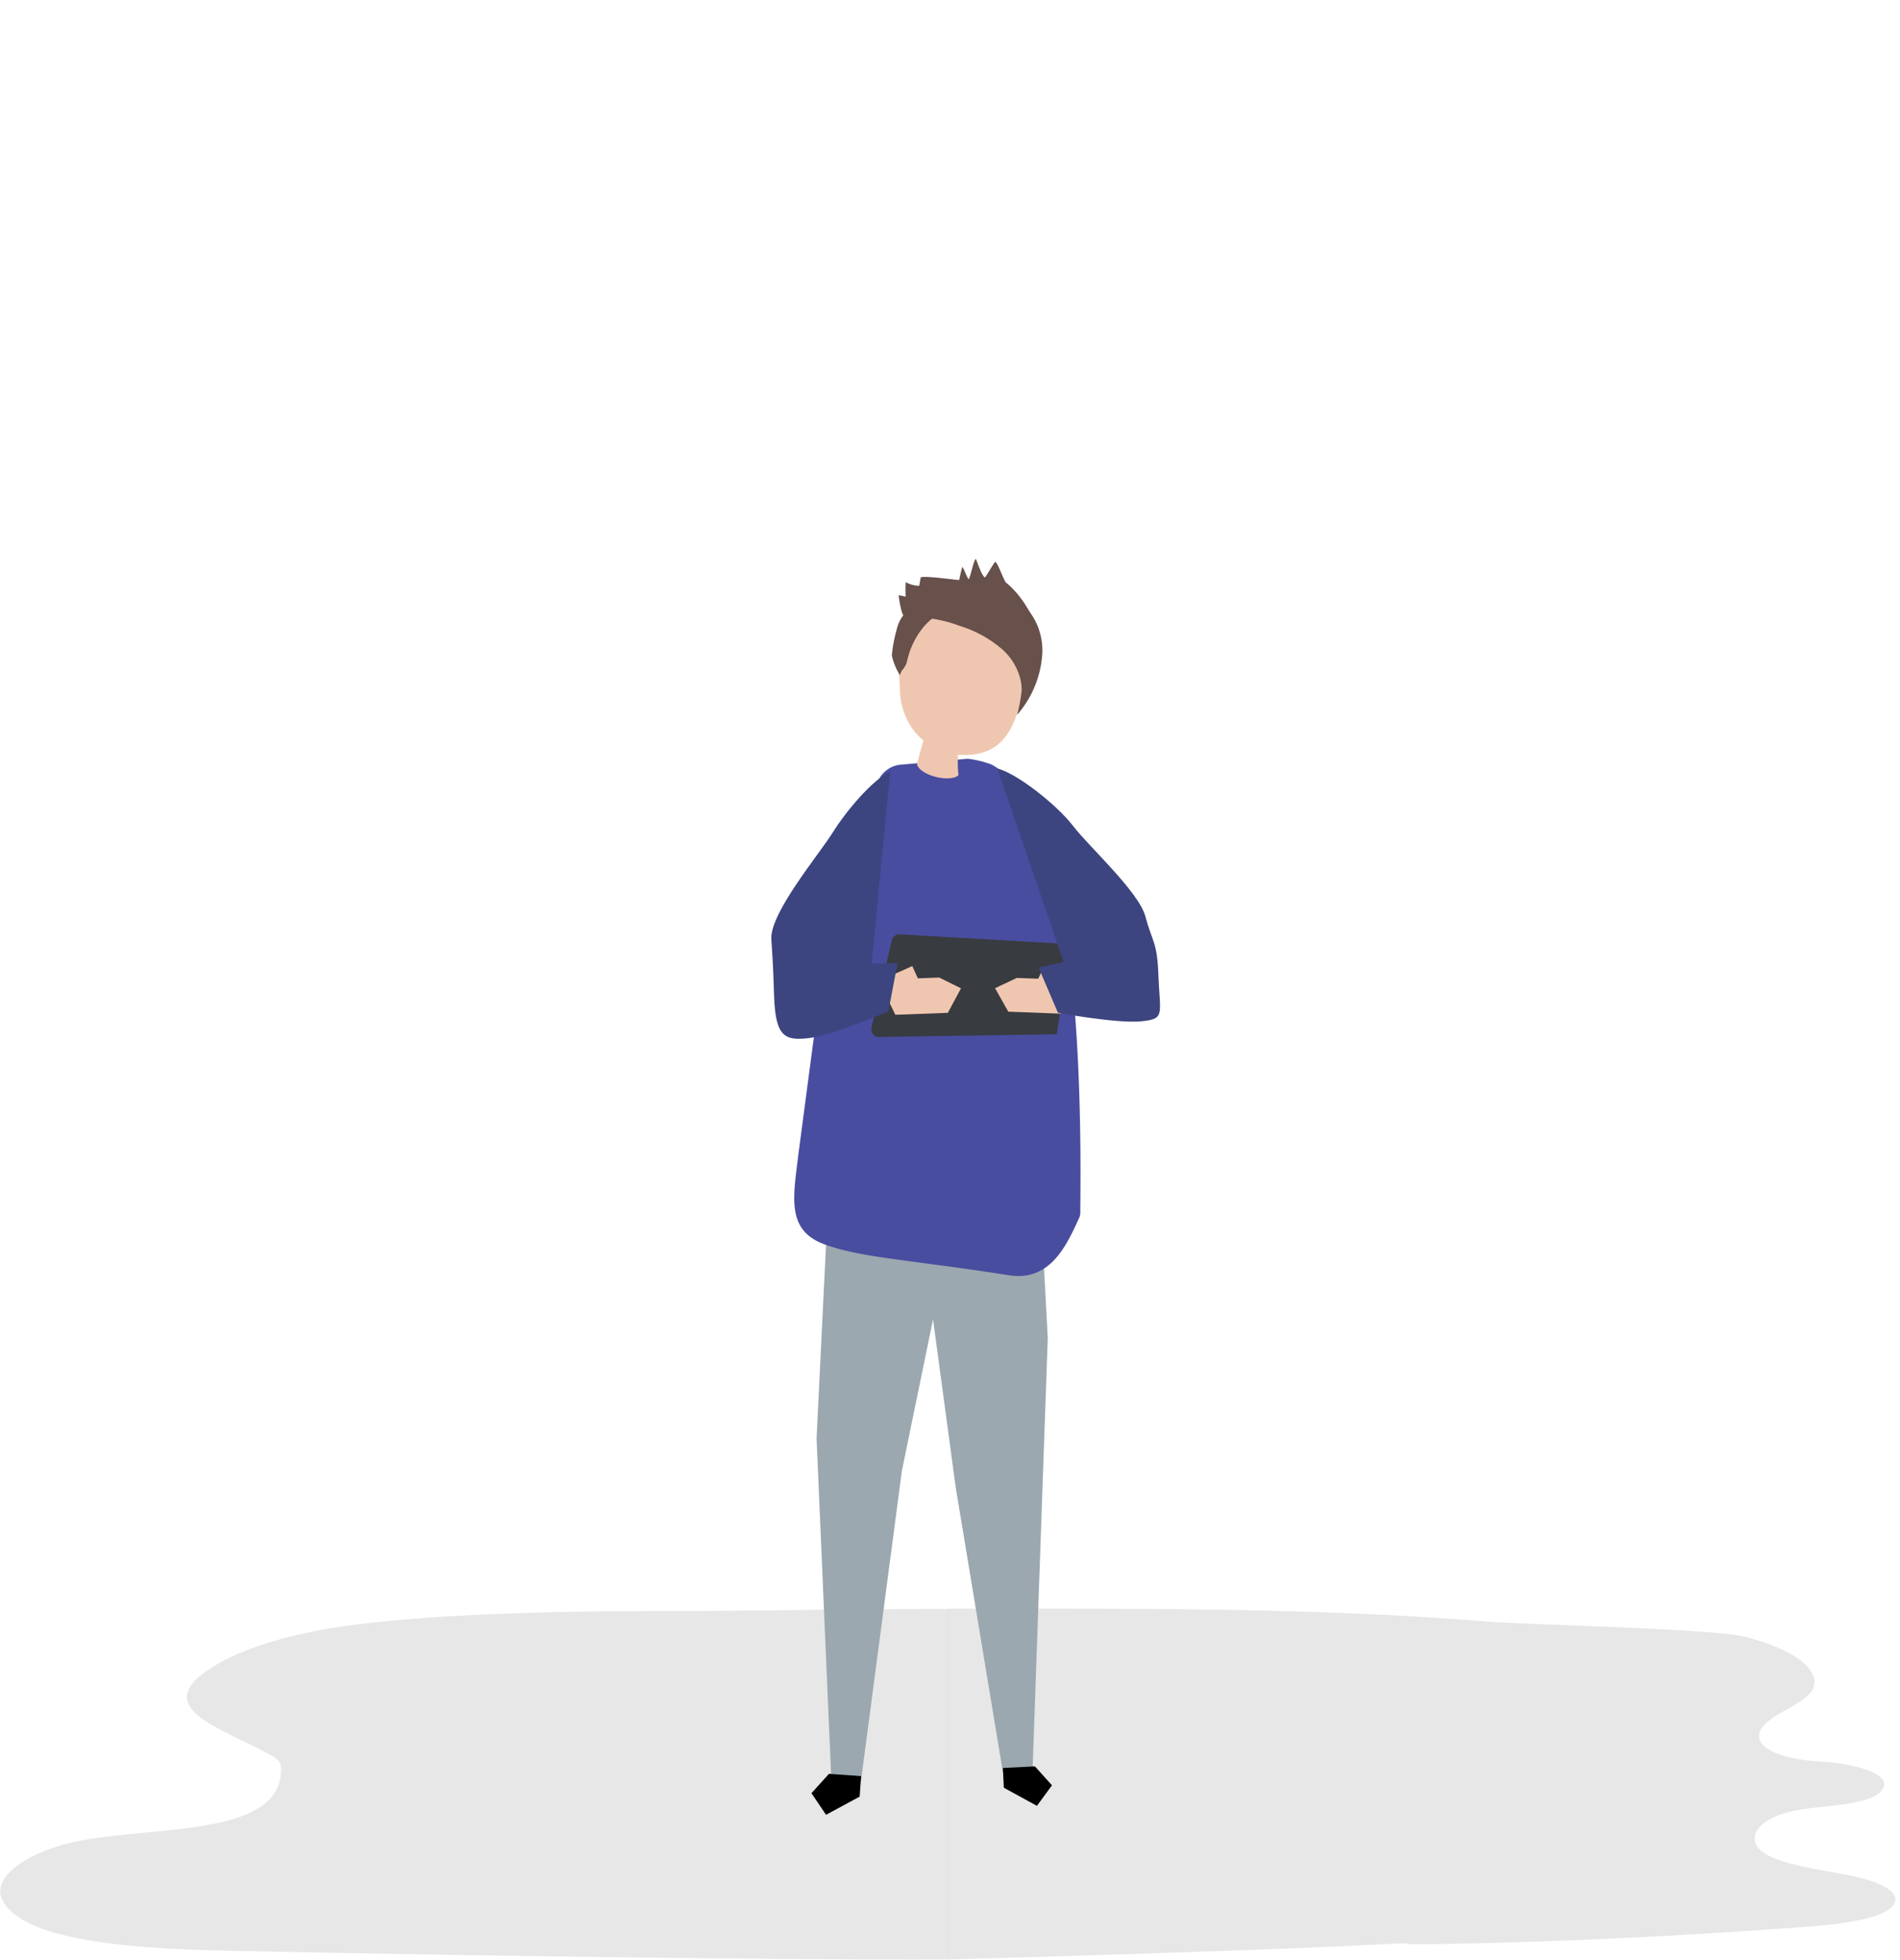
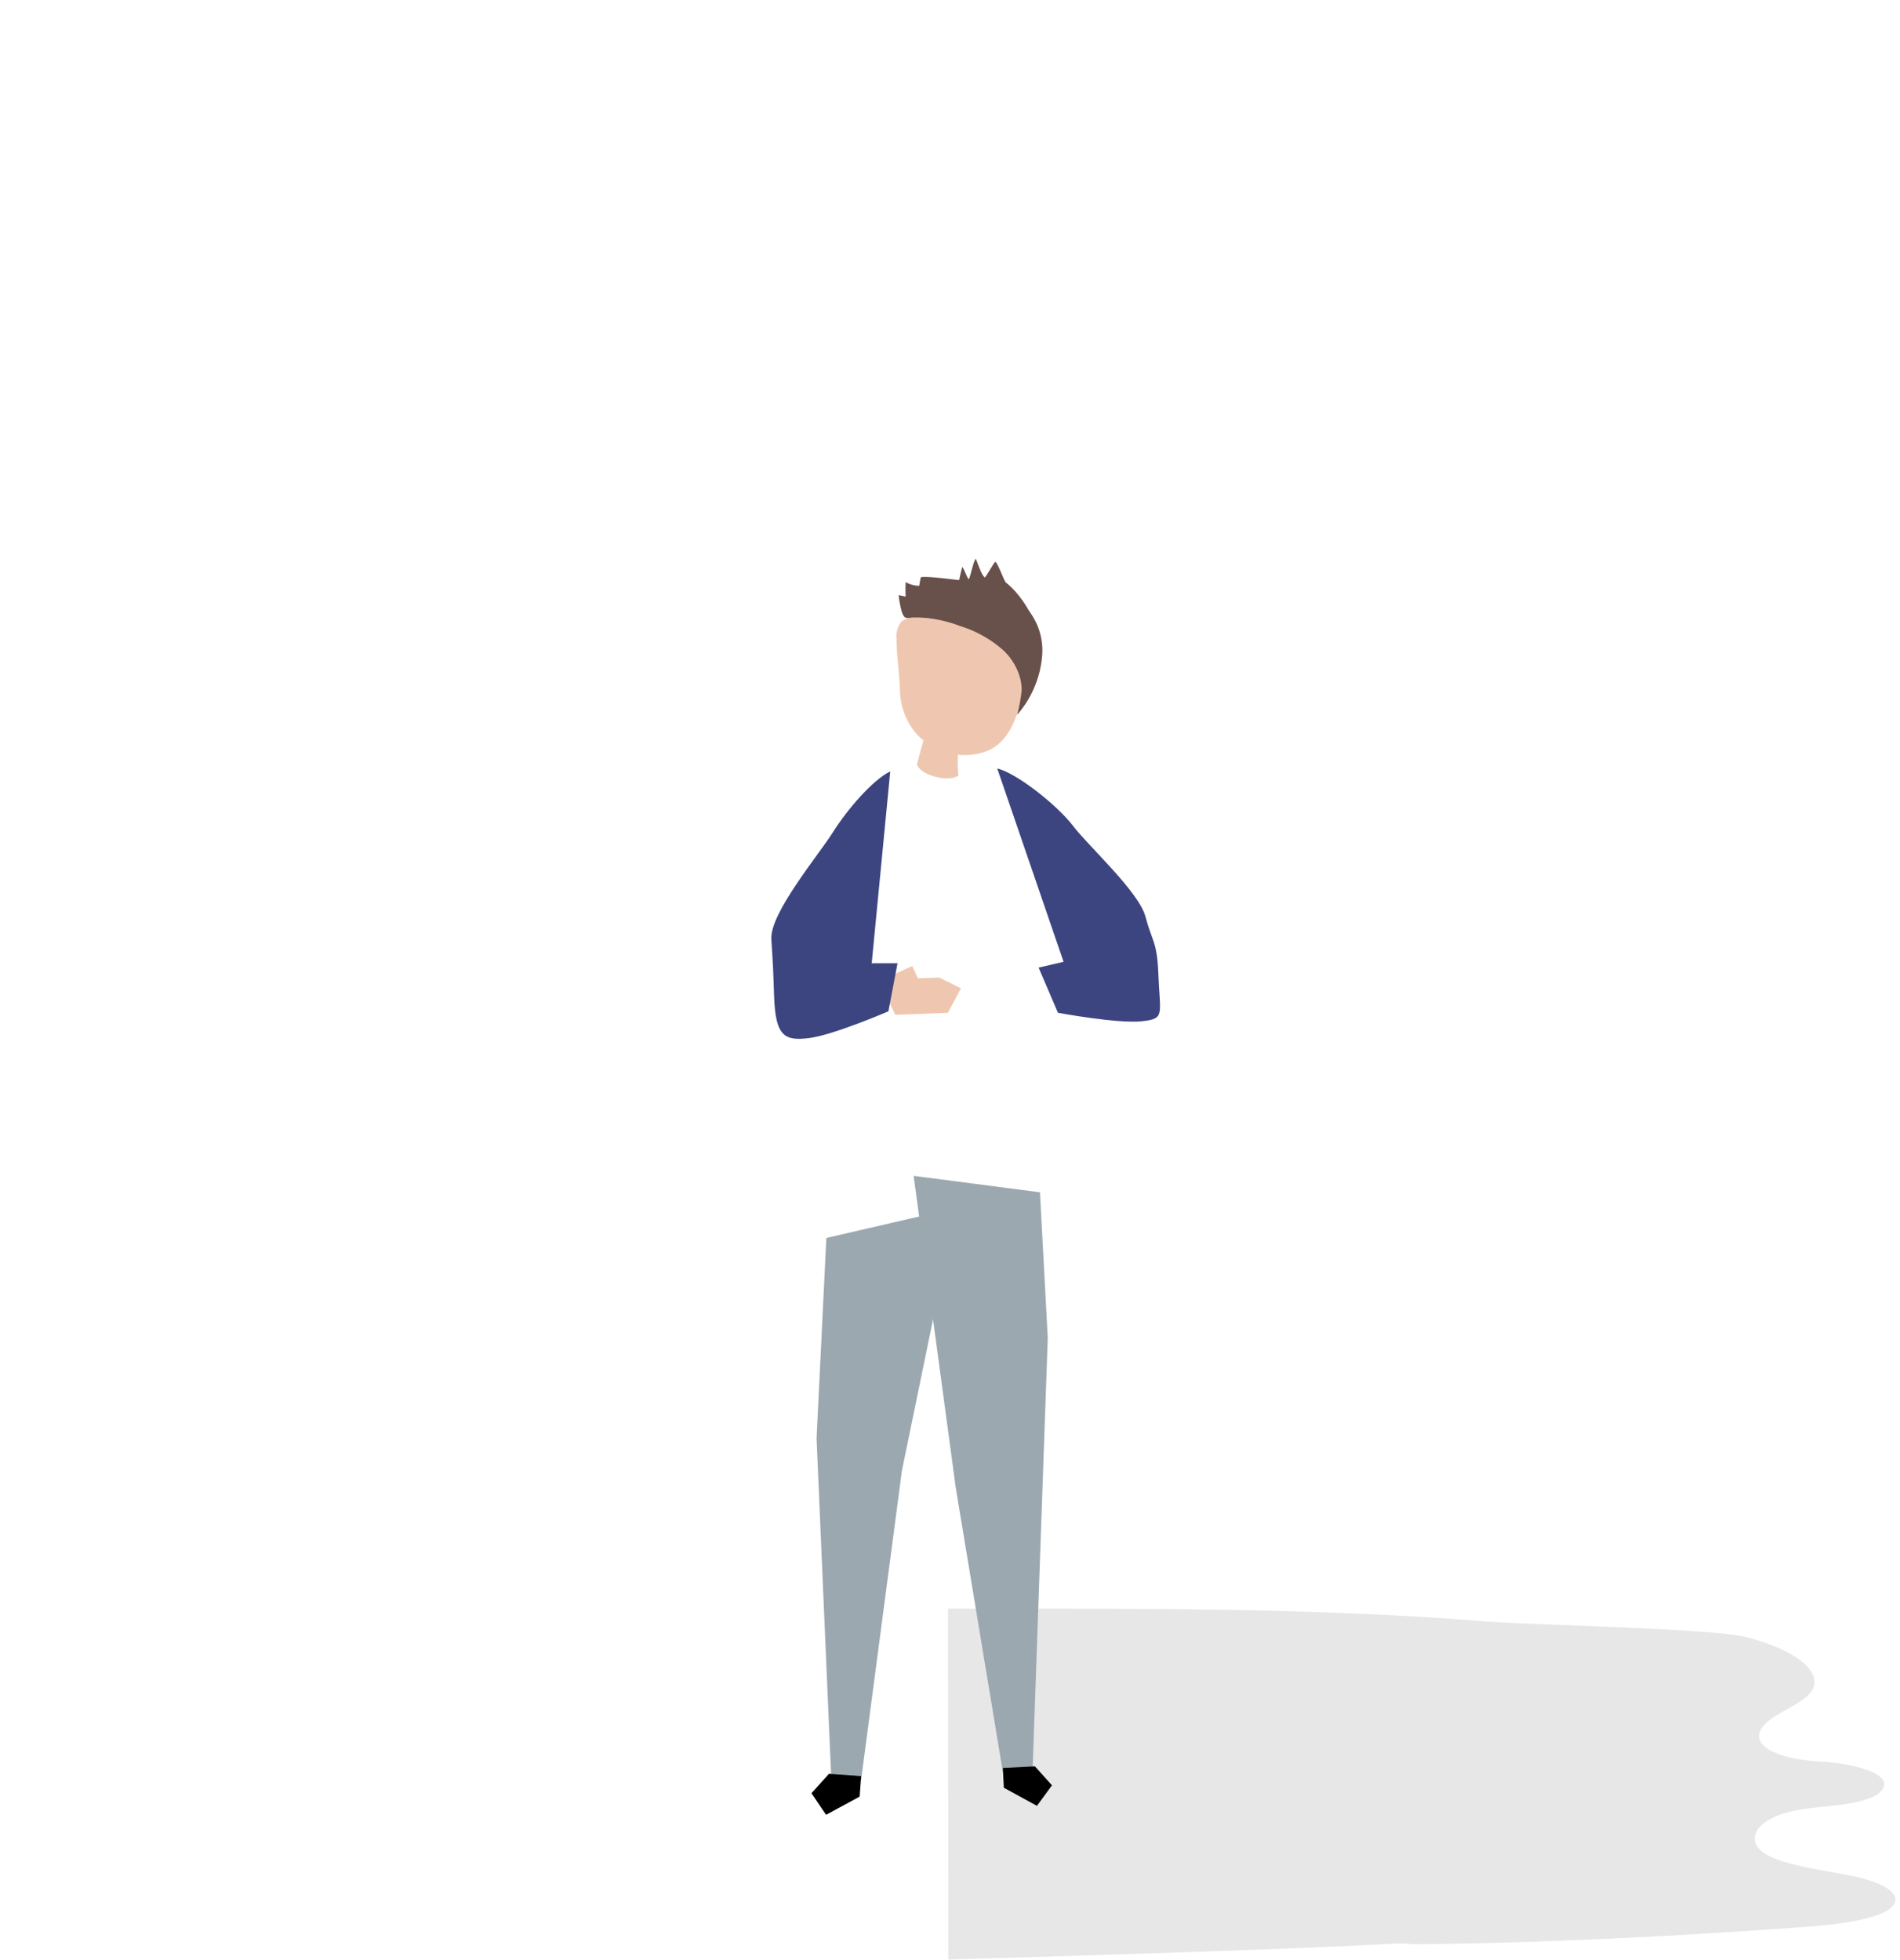
<svg xmlns="http://www.w3.org/2000/svg" height="303.81" viewBox="0 0 294.53 303.81">
  <title>all-characters</title>
  <g id="shadow">
-     <path d="M147,249.41c-20.29.07-21.89.22-39.69.33-8,0-28.53-.1-45.08,1.36-2,.17-3.9.37-5.84.6-8.78,1-17.16,3.08-22.65,6.25-11.48,6.62.47,9.82,8,14a4.81,4.81,0,0,1,1.52,1.12,2,2,0,0,1,.3,1.13c.17,11.38-22.54,8.47-34,11.83-6.48,1.89-11,5.43-9.08,8.74,4.19,7.27,26.57,7.47,39.82,7.73,56.84,1.15,101.85,1.37,106.72,1.24Z" fill="#272525" opacity="0.11" />
    <rect x="146.98" y="249.42" width="0" height="54.386" fill="#272525" opacity="0.11" />
    <path transform="translate(0 0)" d="M147,303.76c73.93-2.08,67.85-2.77,72.07-2.37,0,0,25,0,61.59-2.75,5.83-.44,13.13-1.58,13.16-4.17,0-1.8-3.83-3.15-7.62-3.85-6.64-1.24-15.32-2.32-14.06-6.34.46-1.47,2.63-2.82,5.63-3.5,2.32-.53,5-.67,7.51-1s5.09-.91,6.15-1.95c2.85-2.82-4.32-4.51-9.37-4.77-6-.31-11-2.3-8.88-5.29,1.45-2.08,6.18-3.48,7.62-5.57a2.52,2.52,0,0,0,.19-2.6c-1.12-2.51-5.4-4.58-10.47-5.86s-34.21-1.9-40-2.37c-22.5-1.83-45.51-2-68.4-2l-15.16,0Z" fill="#272525" opacity="0.11" />
  </g>
  <g id="ethan-device" transform="translate(0 0)">
    <g>
      <g>
        <polygon points="128.1 191.91 126.58 222.97 128.86 275.7 133.47 276.03 139.81 227.98 148.19 187.26 128.1 191.91" fill="#9ba8af" />
        <polygon points="133.26 278.51 128.05 281.33 125.79 277.98 128.5 274.98 133.49 275.33 133.26 278.51" />
      </g>
      <g>
        <polygon points="161.21 184.83 162.42 207.42 160.06 274.52 155.47 274.75 148.16 230.64 141.63 182.28 161.21 184.83" fill="#9ba8af" />
        <polygon points="155.61 277.13 160.74 279.94 163.07 276.76 160.43 273.82 155.46 274.07 155.61 277.13" />
      </g>
-       <path d="M139.43,118.56l10.58-.94a16,16,0,0,1,3.6.86c3,1.37,7.52,7.48,10.85,22.6,2.72,12.37,3.18,31.67,3,46.54a2.67,2.67,0,0,1-.12,1.06c-1.95,4.24-4.47,10.08-11,9-15.39-2.41-22.91-2.7-28.58-4.8-5.94-2.2-4.77-7.38-4-13.93l2.64-19.95a3.24,3.24,0,0,1,.12-.62l9.37-36.58A4.2,4.2,0,0,1,139.43,118.56Z" fill="#494da0" />
      <path d="M143.57,95.84c4.54.37,9.18.87,13.18,3a3.77,3.77,0,0,1,2,2.07,3.68,3.68,0,0,1,.08,1.15c-.15,4.32-.6,10.66-4.37,13.54a6.79,6.79,0,0,1-2.42,1.13,9.77,9.77,0,0,1-3.53.26,18,18,0,0,0,.07,3.2c-1.43,1.17-6,0-6.43-1.72.32-1.23.65-2.46,1-3.7a8.73,8.73,0,0,1-1.34-1.31,10.75,10.75,0,0,1-2.31-6.61c-.08-2.61-.53-5.21-.53-7.84a3.57,3.57,0,0,1,.8-2.68,3.76,3.76,0,0,1,2.92-.58Z" fill="#efc7b0" />
-       <path d="M165.73,147.71a1.2,1.2,0,0,0-1.14-1.42l-25.1-1.45a1.17,1.17,0,0,0-1.22.86h0l-3.19,13.64a1.2,1.2,0,0,0,1.32,1.41l27.42-.42" fill="#383b40" />
      <polygon points="138.79 157.31 146.93 157.01 148.97 153.21 145.6 151.54 142.28 151.66 141.42 149.76 136.25 152.07 138.79 157.31" fill="#efc7b0" />
      <path d="M138,119.58c-2.75,1.34-6.74,6-8.89,9.44s-9.8,12.56-9.54,16.58.26,3.92.43,8.91c.22,6.25,1.7,6.86,5.42,6.41s12.3-4.15,12.3-4.15l1.41-7.45-4,0Z" fill="#3c4580" />
-       <polygon points="164.44 157.14 156.3 156.83 154.25 153.19 157.62 151.6 160.94 151.72 161.8 149.9 166.97 152.12 164.44 157.14" fill="#efc7b0" />
      <path d="M154.59,119.13c3,.71,9.28,5.67,11.74,8.89s10.22,10.23,11.23,14.07,1.81,3.84,2,8.84c.24,6.43,1.12,7-2.61,7.39S164,157,164,157L161,150l3.87-.9Z" fill="#3c4580" />
-       <path d="M143.15,97.21a12.49,12.49,0,0,0-2.55,5.34,3.41,3.41,0,0,1-.74,1.34c-.35.42-.25,1-.51.53a9.77,9.77,0,0,1-1.1-2.8,21.39,21.39,0,0,1,.72-3.91,5.74,5.74,0,0,1,1.66-3,6.37,6.37,0,0,1,1.82-.92,8.13,8.13,0,0,1,2.88-.71c1.71,0,2.62.77.94,1.66A10.18,10.18,0,0,0,143.15,97.21Z" fill="#68504b" />
      <path d="M140.4,92.48a16.73,16.73,0,0,1,0-2.24,4.37,4.37,0,0,0,2.09.57l.23-1.27c.07-.35,4.86.27,5.25.31,3.67.37,7,.69,9.94,3.22a10,10,0,0,1,3.66,8.26,15.82,15.82,0,0,1-3.92,9.5,23.72,23.72,0,0,0,.72-3.76,7,7,0,0,0-.36-2.37,9.27,9.27,0,0,0-2.6-4,18.23,18.23,0,0,0-6.6-3.66,19.72,19.72,0,0,0-7.22-1.32c-1.12.09-1.35.33-1.8-.87a18.29,18.29,0,0,1-.49-2.59Z" fill="#68504b" />
      <path d="M161,101.08c-.63-2.34-5-1.46-6.5-3.33A18.93,18.93,0,0,0,149.41,93c-.95-.51-1.25-.44-1-1.63,0-.21.7-3.52.77-3.47.27.25.69,1.65,1,1.89.33-.63.65-2.6,1.07-3.17.32.61.85,2.51,1.43,2.9.28-.3,1.28-2.1,1.56-2.39s1.4,2.93,1.69,3.17c2.76,2.18,5.59,7,5.24,10.68" fill="#68504b" />
    </g>
  </g>
</svg>